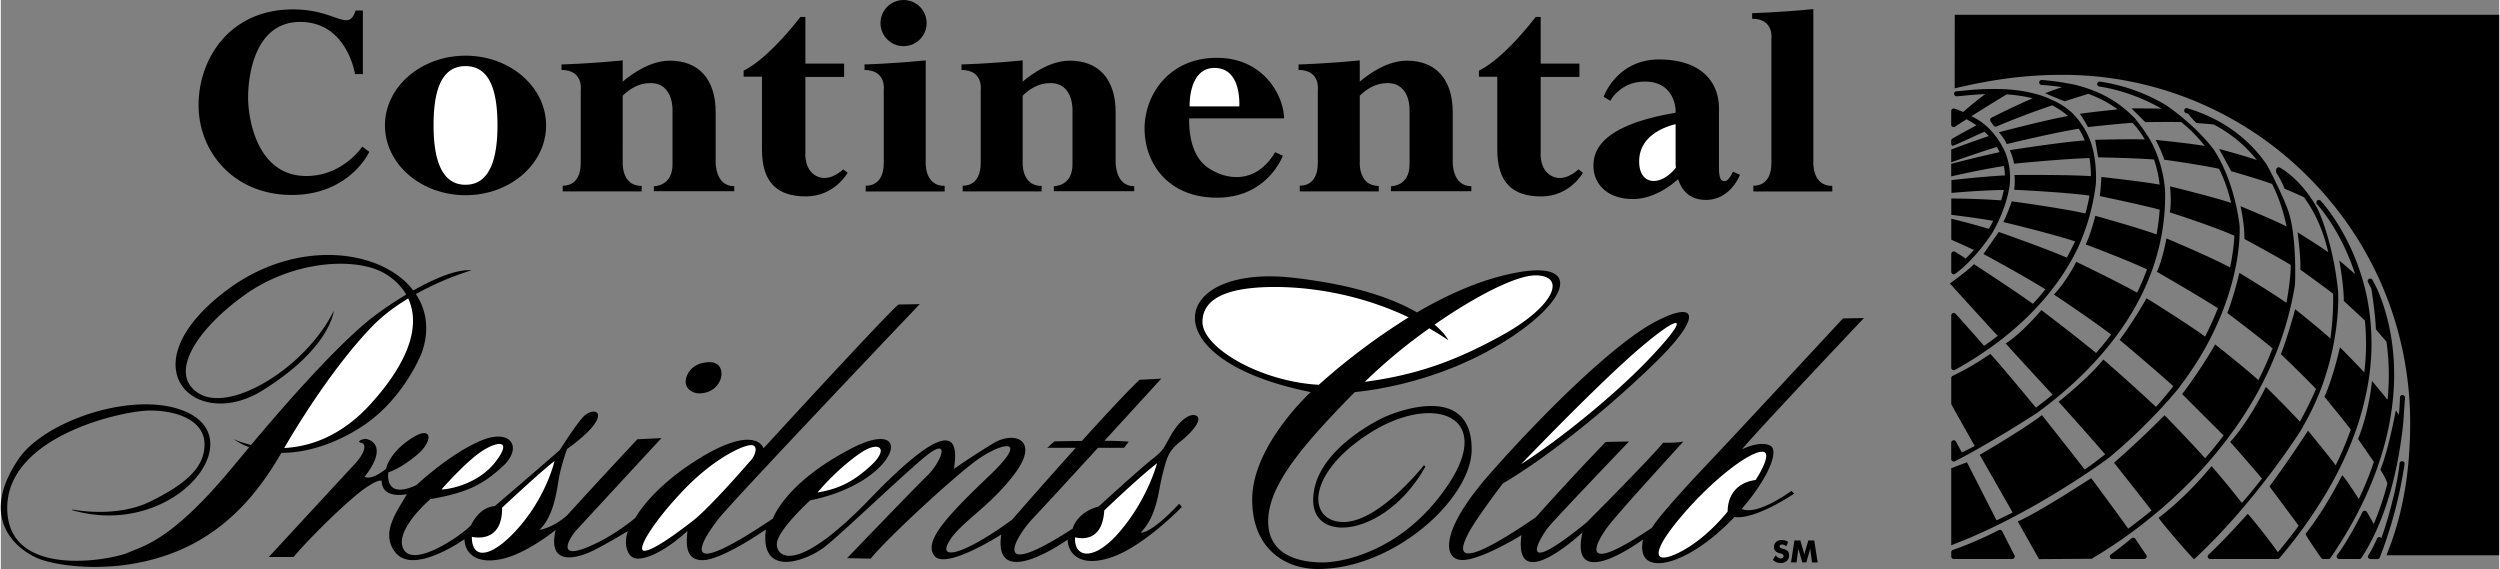
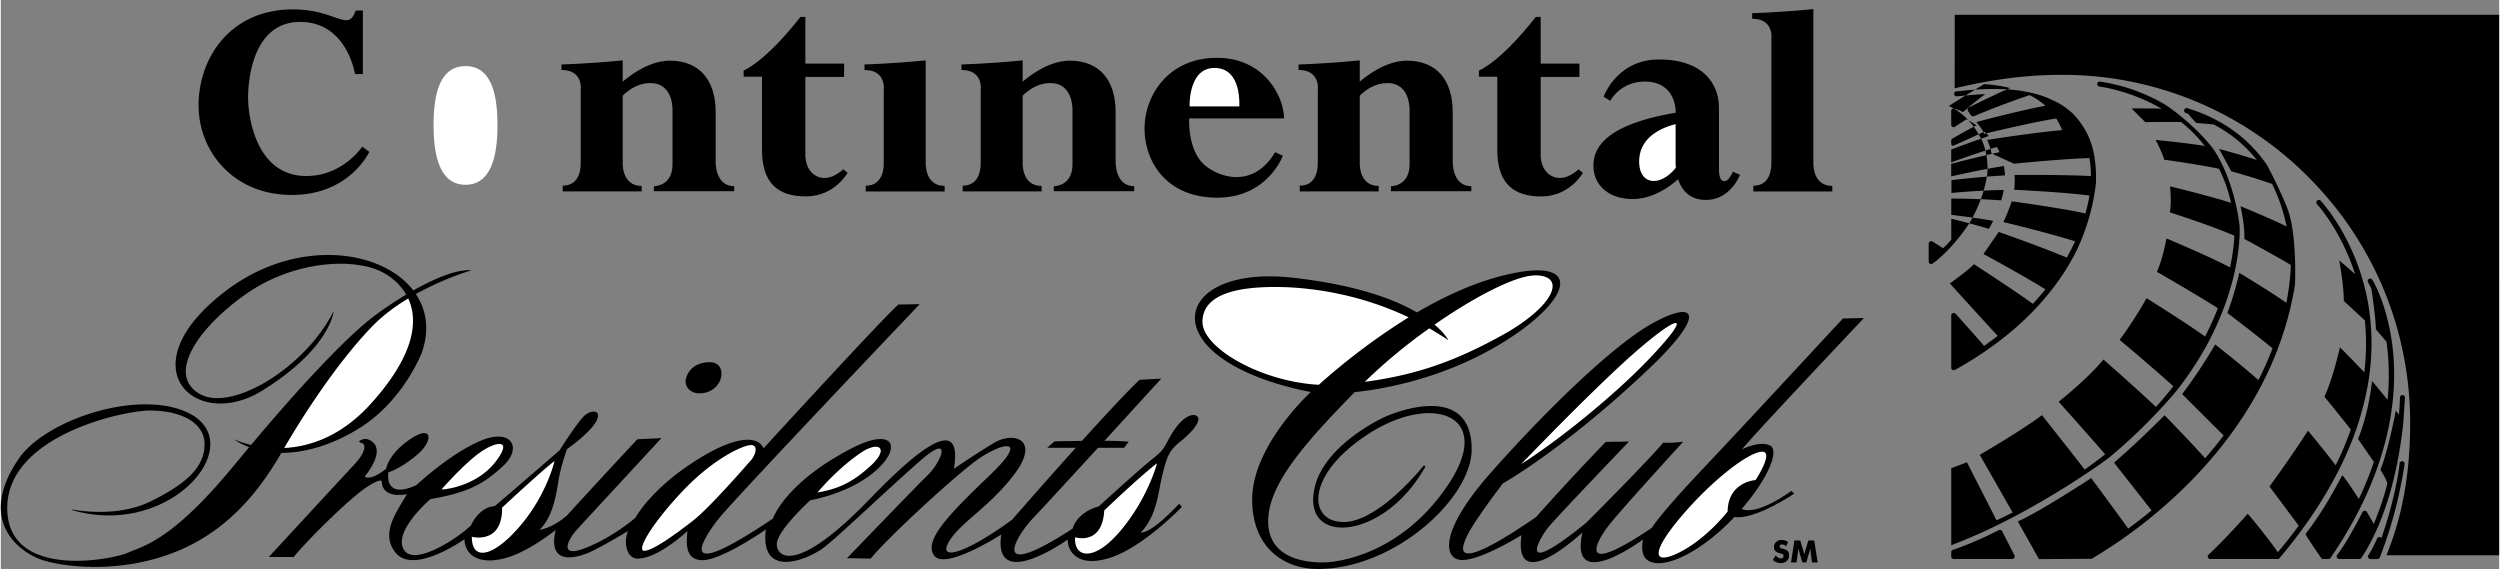
<svg xmlns="http://www.w3.org/2000/svg" width="2500" height="569" viewBox="0 0 66.999 15.259">
  <rect x="0" y="0" width="66.999" height="15.259" fill="#808080" stroke="none" />
  <path d="M63.159 11.534c.01-.013 0 .015 0 0 .163-.469.28-.954.344-1.371.006-.012.002.014 0 0a6.37 6.37 0 0 0-.034-2.113c-.32-1.668-1.245-2.654-1.254-2.664a.068.068 0 1 0-.098.094c.015.016.637.691 1.019 1.873-.09-.083-.426-.37-.426-.37s.122.646.123 1.087l.564.523c.044.428.045.895-.015 1.395-.183-.202-.653-.675-.653-.675s-.186.833-.416 1.327c0 0 .492.6.707.879a8.573 8.573 0 0 1-.406.959c-.216-.292-.742-.928-.742-.928s-.49.762-1.033 1.495l.784 1.053a13.24 13.24 0 0 1-.56.712c-.138-.214-.796-1.045-.81-1.029-.005.006-.573.65-1.049 1.094a.068.068 0 0 0-.017.074c.01.025.035.042.062.042h1.815a.036.036 0 0 0 .01-.002l.01-.003.004-.003.003-.001.006-.005.008-.007.002-.002c1.045-1.235 1.688-2.404 2.052-3.434zM64.463 12.436a.068.068 0 0 0-.134-.016c-.001.01-.07.798-.488 2.012a.065.065 0 0 0-.057-.031.067.067 0 0 0-.059.041c-.002.003-.138.315-.233.442a.066.066 0 0 0-.006.07.069.069 0 0 0 .061.038h.187a.068.068 0 0 0 .064-.042 11.68 11.68 0 0 0 .665-2.514z" />
  <path d="M64.473 10.663a.068.068 0 0 0-.067-.069.067.067 0 0 0-.068.067c0 .006-.003.181-.027.463l-.083-.116s-.206 1.093-.415 1.587c0 0 .151.231.188.372a7.624 7.624 0 0 1-.365 1.083c-.061-.107-.122-.215-.185-.321a.068.068 0 0 0-.061-.032.067.067 0 0 0-.058.037c-.004.008-.393.785-.678 1.147a.066.066 0 0 0-.007.071.068.068 0 0 0 .061.038h.542a.064.064 0 0 0 .056-.031c.769-1.17 1.032-2.748 1.122-3.629l.045-.667z" />
-   <path d="M64.167 9.596c-.093-1.304-.549-2.061-.569-2.093-.02-.032-.061-.042-.093-.022s-.042.062-.022.093c.003.004.039.065.09.175 0 0 .108.701.119 1.062l.003.023s.232.274.281.327c.064.442.089.967.03 1.562-.102-.129-.417-.508-.417-.508s-.079.844-.375 1.556l.425.616c-.108.32-.24.652-.404.995-.124-.195-.389-.593-.439-.633-.019-.015-.37.772-.987 1.567-.019.024.415.644.415.644.013.019.034.03.057.03h.139a.07.07 0 0 0 .056-.029c1.552-2.261 1.776-4.166 1.691-5.365zM53.987 4.39s1.291-.13 2.025-.151c.025.152.038.313.039.485C55.403 4.68 54 4.693 54 4.693s.025.15-.009.396c0 0 1.344.063 2.021.156a4.318 4.318 0 0 1-.11.48c-.632-.144-1.974-.326-1.974-.326s-.116.339-.225.556c0 0 1.213.289 1.922.517-.063.14-.138.286-.222.437-.586-.255-1.828-.69-1.828-.69l-.001.006-.405.587s1.04.561 1.661.947a6.791 6.791 0 0 1-.336.389c-.496-.36-1.58-1.063-1.58-1.063-.162.172-.646.516-.646.516s1.031 1.139 1.284 1.406a8.73 8.73 0 0 1-.367.268c-.243-.282-.762-.86-.762-.86a.067.067 0 0 0-.074-.018.068.068 0 0 0-.044.063v1.4c0 .024.013.046.034.058a.067.067 0 0 0 .067.001c1.936-1.073 2.864-2.368 3.294-3.27a5.797 5.797 0 0 0 .484-1.723 3.395 3.395 0 0 0-.047-.763c0-.001 0 .001 0 0a2.056 2.056 0 0 0-.499-1.037.067.067 0 0 0-.026-.029c-.017-.017-.03-.035-.047-.051a1.994 1.994 0 0 0-.378-.279s-.295-.155-.498-.214a3.78 3.78 0 0 0-.878-.156.059.059 0 0 0-.045-.003 7.225 7.225 0 0 0-1.136.038c-.081.008-.146.015-.183.016s-.067.032-.065.069a.067.067 0 0 0 .069.065c.042-.001.104-.007.192-.016.141-.014.341-.034.575-.042a8.52 8.52 0 0 0-.594.48 2.476 2.476 0 0 0-.231-.09c-.021-.007-.043-.003-.061.009s-.028.033-.028.055v.365c0 .037.03.067.068.067a.066.066 0 0 0 .054-.029c.004-.001.121-.075.289-.183.084.045.175.099.267.163-.385.203-.641.353-.644.354a.067.067 0 0 0-.034.058v.078a.07.07 0 0 0 .033.058c.02.012.439-.191.858-.377.04.036.079.075.116.116a32.82 32.82 0 0 0-1.007.362v.343s.833-.297 1.225-.411c.026.044.05.09.072.138a33.07 33.07 0 0 0-1.297.314v.336s.784-.181 1.413-.278c.015.08.025.164.028.252-.605.03-1.435.126-1.435.126v.344s.811-.075 1.405-.079a3.481 3.481 0 0 1-.071.278 20.447 20.447 0 0 0-1.338-.049v.438s.662.077 1.123.16c-.034.07-.073.143-.115.216-.451-.138-1.008-.273-1.008-.273v.563s.36.158.605.275c-.067.078-.14.154-.219.229 0 0-.233-.149-.284-.18a.066.066 0 0 0-.068 0 .07.07 0 0 0-.035.059v.476c0 .025.015.049.037.061s.05.009.07-.006c.558-.404 1.012-1.119 1.011-1.127.385-.668.45-1.251.451-1.261a1.867 1.867 0 0 0-.102-.818c0-.006-.262-.719-.927-1.019.258-.164.606-.381.947-.586.228.015.464.047.696.105-.38.163-.756.345-1.103.519-.018.009-.03.024-.035.043s-.001.039.01.055l.079.114a.068.068 0 0 0 .082.024c.482-.205.982-.393 1.49-.565.152.076.294.169.423.285-.642.116-1.851.436-1.851.436s.183.215.208.317c0 0 1.29-.312 1.934-.412.062.097.115.202.16.314-.629.044-2.011.261-2.011.261s.097.203.113.363z" />
-   <path d="M55.347 2.716c.205-.067.628-.197.631-.199.312.111.573.255.792.417a27.69 27.69 0 0 0-1.017.117c.093.127.22.357.22.357s.758-.087 1.196-.114c.131.145.239.295.328.446-.403-.016-1.333.01-1.333.01l.082.47s.925.013 1.497.058c.091.267.132.505.15.673-.478-.087-1.563-.205-1.563-.205s-.008.262-.041.512c0 0 1.122.234 1.606.365a5.735 5.735 0 0 1-.085.664c-.51-.187-1.642-.499-1.642-.499s-.115.472-.257.767c0 0 1.009.375 1.644.669a6.443 6.443 0 0 1-.266.625c-.506-.287-1.632-.828-1.632-.828s-.239.497-.598.878c0 0 .986.657 1.534 1.072a8.131 8.131 0 0 1-.404.495c-.455-.379-1.467-1.151-1.467-1.151s-.495.6-.954.895c-.009.006.995 1.09 1.254 1.374-.15.123-.299.239-.447.349-.39-.479-1.212-1.454-1.226-1.442a7.105 7.105 0 0 1-1.005.588.067.067 0 0 0-.039.061v.694c0 .012.63 1.127.63 1.127-.133.069-.249.127-.345.174-.026-.049-.134-.244-.158-.291a.067.067 0 0 0-.076-.035.067.067 0 0 0-.052.065v.435a.07.07 0 0 0 .031.057.062.062 0 0 0 .064.005c.893-.449 2.22-1.302 2.224-1.309 1.595-1.172 3.438-3.122 3.418-5.866 0-.013 0-.684-.374-1.394a4.361 4.361 0 0 0-.404-.585c-.003-.029-.286-.284-.298-.29-.337-.282-.78-.519-1.36-.658a7.399 7.399 0 0 0-.871-.125.067.067 0 1 0-.007.134c.195.011.377.032.548.06-.149.048-.3.103-.452.162.204.094.524.216.524.216zM61.749 11.416c1.038-1.78.933-3.576.931-3.586-.094-1.023-.407-1.992-.599-2.317-.436-.739-.944-1.008-.965-1.019a.068.068 0 0 0-.091.029c-.006.012-.02.084.005.121.129.193.214.416.214.416s.36.153.52.23c.248.336.501.815.65 1.474-.224-.163-.821-.534-.821-.534s.095.73.073 1.001c0 0 .614.44.879.646.009.363-.013.763-.071 1.202-.278-.253-.945-.788-.945-.788s-.195.72-.383 1.207c0 0 .593.566.94.932-.109.256-.25.551-.432.877-.27-.298-.911-.932-.911-.932s-.433.9-.957 1.477c0 0 .574.647.851.982-.165.212-.343.431-.538.655a23.175 23.175 0 0 0-.81-.985c-.012-.015-.529.695-1.419 1.379-.029.022.935 1.128.948 1.114 1.639-1.511 2.947-3.555 2.931-3.581zM57.429 14.728c-.061-.09-.118-.176-.19-.279-.011-.016-.028-.026-.046-.028s-.038.003-.052.015c-.003.002-.332.275-.555.433a.067.067 0 0 0 .038.122h.855a.069.069 0 0 0 .057-.106l-.107-.157z" />
+   <path d="M64.167 9.596c-.093-1.304-.549-2.061-.569-2.093-.02-.032-.061-.042-.093-.022s-.042.062-.022.093c.003.004.039.065.09.175 0 0 .108.701.119 1.062l.003.023s.232.274.281.327c.064.442.089.967.03 1.562-.102-.129-.417-.508-.417-.508s-.079.844-.375 1.556l.425.616c-.108.32-.24.652-.404.995-.124-.195-.389-.593-.439-.633-.019-.015-.37.772-.987 1.567-.019.024.415.644.415.644.013.019.034.03.057.03h.139a.07.07 0 0 0 .056-.029c1.552-2.261 1.776-4.166 1.691-5.365zM53.987 4.39s1.291-.13 2.025-.151c.025.152.038.313.039.485C55.403 4.68 54 4.693 54 4.693s.025.15-.009.396c0 0 1.344.063 2.021.156a4.318 4.318 0 0 1-.11.48c-.632-.144-1.974-.326-1.974-.326s-.116.339-.225.556c0 0 1.213.289 1.922.517-.063.14-.138.286-.222.437-.586-.255-1.828-.69-1.828-.69l-.001.006-.405.587s1.04.561 1.661.947a6.791 6.791 0 0 1-.336.389c-.496-.36-1.58-1.063-1.58-1.063-.162.172-.646.516-.646.516s1.031 1.139 1.284 1.406a8.73 8.73 0 0 1-.367.268c-.243-.282-.762-.86-.762-.86a.067.067 0 0 0-.074-.018.068.068 0 0 0-.044.063v1.4c0 .024.013.046.034.058a.067.067 0 0 0 .067.001c1.936-1.073 2.864-2.368 3.294-3.27a5.797 5.797 0 0 0 .484-1.723 3.395 3.395 0 0 0-.047-.763c0-.001 0 .001 0 0a2.056 2.056 0 0 0-.499-1.037.067.067 0 0 0-.026-.029c-.017-.017-.03-.035-.047-.051a1.994 1.994 0 0 0-.378-.279s-.295-.155-.498-.214a3.78 3.78 0 0 0-.878-.156.059.059 0 0 0-.045-.003 7.225 7.225 0 0 0-1.136.038c-.081.008-.146.015-.183.016s-.067.032-.065.069a.067.067 0 0 0 .069.065c.042-.001.104-.007.192-.016.141-.014.341-.034.575-.042a8.52 8.52 0 0 0-.594.48 2.476 2.476 0 0 0-.231-.09c-.021-.007-.043-.003-.061.009s-.028.033-.028.055v.365c0 .037.03.067.068.067a.066.066 0 0 0 .054-.029c.004-.001.121-.075.289-.183.084.045.175.099.267.163-.385.203-.641.353-.644.354a.067.067 0 0 0-.034.058v.078a.07.07 0 0 0 .033.058c.02.012.439-.191.858-.377.04.036.079.075.116.116a32.82 32.82 0 0 0-1.007.362v.343s.833-.297 1.225-.411c.026.044.05.09.072.138a33.07 33.07 0 0 0-1.297.314v.336s.784-.181 1.413-.278c.015.08.025.164.028.252-.605.03-1.435.126-1.435.126v.344s.811-.075 1.405-.079a3.481 3.481 0 0 1-.071.278 20.447 20.447 0 0 0-1.338-.049v.438s.662.077 1.123.16c-.034.07-.073.143-.115.216-.451-.138-1.008-.273-1.008-.273v.563c-.067.078-.14.154-.219.229 0 0-.233-.149-.284-.18a.066.066 0 0 0-.068 0 .07.07 0 0 0-.035.059v.476c0 .025.015.049.037.061s.05.009.07-.006c.558-.404 1.012-1.119 1.011-1.127.385-.668.45-1.251.451-1.261a1.867 1.867 0 0 0-.102-.818c0-.006-.262-.719-.927-1.019.258-.164.606-.381.947-.586.228.015.464.047.696.105-.38.163-.756.345-1.103.519-.018.009-.03.024-.035.043s-.001.039.01.055l.079.114a.068.068 0 0 0 .082.024c.482-.205.982-.393 1.49-.565.152.076.294.169.423.285-.642.116-1.851.436-1.851.436s.183.215.208.317c0 0 1.29-.312 1.934-.412.062.097.115.202.16.314-.629.044-2.011.261-2.011.261s.097.203.113.363z" />
  <path d="M58.915 12.709c1.43-1.524 2.308-3.229 2.608-5.069.002-.019.056-1.285-.179-1.981-.126-.374-.575-1.265-.601-1.275-.427-.607-1.085-1.17-2.105-1.482a.067.067 0 0 0-.084.045.067.067 0 0 0 .045.084l.069.024c-.002.019.2.243.217.244.146.01.449.039.456.038.494.259.872.591 1.16.956-.273-.1-1.013-.299-1.013-.299l.326.598s.693.195 1.095.342c.194.384.315.777.389 1.141-.351-.183-1.236-.545-1.236-.545s.112.469.104.879c0 0 .809.433 1.243.696.004.311-.081.852-.118 1.016-.354-.255-1.261-.804-1.261-.804s-.123.558-.321 1.077c0 0 .753.564 1.212.949a8.91 8.91 0 0 1-.379.851c-.361-.329-1.16-.957-1.16-.957s-.368.653-.885 1.331l1.112 1.11c-.156.207-.321.411-.496.611-.333-.378-1.088-1.154-1.088-1.154s-.641.656-1.354 1.273l1.006 1.279c-.22.183-.431.346-.627.49-.299-.423-.992-1.355-.992-1.355s-1.44.94-1.969 1.161l.569 1.011 1.412-.009a13.085 13.085 0 0 0 2.845-2.276zM53.671 14.247a.07.07 0 0 0-.04-.034.072.072 0 0 0-.052.004c-.006.003-.609.319-1.228.529a.068.068 0 0 0-.046.063v.113c0 .038.03.068.068.068h1.567a.07.07 0 0 0 .058-.032.067.067 0 0 0 .002-.066l-.329-.645z" />
  <path d="M58.017 4.283s.919.125 1.47.244c.135.271.246.574.322.914-.444-.151-1.636-.444-1.636-.444s.046.436-.007.698c0 0 1.096.347 1.732.626-.01.195-.039.487-.116.852-.527-.286-1.706-.779-1.706-.779s-.093.537-.256.896c0 0 1.113.638 1.635.976a8.037 8.037 0 0 1-.343.76c-.487-.356-1.57-1.029-1.57-1.029s-.303.555-.722 1.117c0 0 .933.781 1.44 1.243a9.678 9.678 0 0 1-.464.555 57.776 57.776 0 0 0-1.412-1.271c-.394.496-1.199 1.133-1.199 1.133s.841.936 1.247 1.41c-.174.137-.357.274-.549.409-.353-.462-1.146-1.46-1.146-1.46-.514.395-1.668 1.064-1.668 1.064l.883 1.547c-.141.071-.285.141-.432.21l-.794-1.557-.421.16v2.065l.093-.037c2.01-.771 3.949-2.163 4.147-2.319 1.094-.905 1.896-1.888 1.894-1.906.331-.435.588-.85.785-1.228.899-1.724.819-3.041.812-3.096-.116-.904-.424-1.633-.7-2.036-.494-.65-1.224-1.152-1.288-1.19a4.86 4.86 0 0 0-1.755-.622.067.067 0 1 0-.014.134c.017.002.82.101 1.668.594-.22-.011-.807-.008-.807-.008l.369.368s.66-.012.965-.001c.223.179.438.391.63.64-.38-.07-1.318-.163-1.318-.163s.163.303.231.531z" />
  <path d="M61.876 4.742a9.279 9.279 0 0 0-6.604-2.735c-.934 0-1.823.112-2.875.362l.002-1.972h14.599V14.89h-3.022c.427-1.042.636-2.201.636-3.544 0-2.494-.971-4.84-2.736-6.604zM9.514.283h.195v1.703h-.211S9.287.588 8.029.588 6.631 2.111 6.631 2.619 6.842 4.72 8.193 4.72c.984 0 1.5-.789 1.5-.789l.188.141s-.523 1.156-2.078 1.156-2.5-1.156-2.5-2.406.836-2.57 2.531-2.57c1.164-.001 1.484.632 1.68.031z" />
-   <ellipse cx="12.462" cy="3.364" rx="2.161" ry="1.871" />
  <path d="M25.311 4.986v.148h-2.117v-.156s.484.055.484-.609V2.416s.078-.539-.516-.539v-.149s.695-.016 1.641-.109v2.719c0-.001-.047.648.508.648zM49.115 4.986v.148h-2.117v-.156s.484.055.484-.609V1.041s.078-.539-.516-.539V.353s.695-.016 1.641-.109v4.094c0-.001-.046.648.508.648zM19.17 4.33V3.01c0-.875-.445-1.383-1.227-1.383-.513 0-.995.333-1.266.562v-.57c-.945.094-1.641.109-1.641.109v.148c.594 0 .516.539.516.539v1.953c0 .664-.484.609-.484.609v.156h2.117v-.147c-.555 0-.508-.648-.508-.648V2.566c.176-.173.421-.338.742-.338.641 0 .594.758.594.758v1.422c0 .594-.5.586-.5.586v.133h2.156v-.133c-.523 0-.499-.664-.499-.664zM29.896 4.33V3.01c0-.875-.445-1.383-1.227-1.383-.513 0-.995.333-1.266.562v-.57c-.945.094-1.641.109-1.641.109v.148c.594 0 .516.539.516.539v1.953c0 .664-.484.609-.484.609v.156h2.117v-.147c-.555 0-.508-.648-.508-.648V2.566c.176-.173.421-.338.742-.338.641 0 .594.758.594.758v1.422c0 .594-.5.586-.5.586v.133h2.156v-.133c-.522 0-.499-.664-.499-.664zM38.936 4.33V3.01c0-.875-.445-1.383-1.227-1.383-.513 0-.995.333-1.266.562v-.57c-.945.094-1.641.109-1.641.109v.148c.594 0 .516.539.516.539v1.953c0 .664-.484.609-.484.609v.156h2.117v-.147c-.555 0-.508-.648-.508-.648V2.566c.176-.173.421-.338.742-.338.641 0 .594.758.594.758v1.422c0 .594-.5.586-.5.586v.133h2.156v-.133c-.523 0-.499-.664-.499-.664zM22.592 4.541c-.055.047-.383.352-.719.18s-.297-.617-.297-.617v-2.04h1.039v-.359h-1.039V.455h-.133c-.953 1.218-1.523 1.437-1.523 1.437v.164h.492v1.953c0 .891.414 1.258 1.18 1.258s1.117-.633 1.117-.633l-.117-.093zM42.311 4.541c-.055.047-.383.352-.719.18s-.297-.617-.297-.617v-2.04h1.039v-.359h-1.039V.455h-.133c-.953 1.219-1.523 1.438-1.523 1.438v.164h.492V4.01c0 .891.414 1.258 1.18 1.258s1.117-.633 1.117-.633l-.117-.094z" />
-   <circle cx="24.209" cy=".619" r=".619" />
  <path d="M34.412 3.176H31.87s-.062.927.49 1.312 1.333.416 1.812-.406l.208.094s-.406 1.125-1.761 1.125c-1.354 0-1.947-.959-1.947-1.854s.646-1.896 1.938-1.896c1.291 0 1.802 1.063 1.802 1.625zM46.451 4.603c-.102.211-.18.289-.281.242s-.094-.312-.094-.312V2.908c0-.711-.476-1.313-1.609-1.313s-1.484 1-1.484 1l.18.109s.258-.516.93-.516c.805 0 .82.758.82.758v.078c-2.002.339-2.203 1.013-2.203 1.43 0 .438.328.883 1.062.883.543 0 1.004-.35 1.208-.532.095.294.308.556.745.556.664 0 .914-.672.914-.672l-.188-.086M12.62 7.249c-.379-.037-.979.213-1.558.54-.854-1.114-3.13-1.409-4.994-.014-2.739 2.051-.857 3.813.938 2.703C8.85 9.337 8.928 8.337 8.928 8.337c-.75 1.516-2.75 2.734-3.609 2.219S5.256 8.822 6.553 7.9s2.984-1.016 3.75-.562c.222.131.428.317.568.562-.321.192-.627.4-.876.59-.672.51-1.82 1.696-3.284 3.442-.293-.07-.471-.157-.471-.157.131.09.272.162.42.218l-.394.474c-1.678 2.042-2.438 2.167-2.854 2.354-.417.188-3.24.739-3.24-1.198s3.104-2.614 3.833-2.614c.729 0 1.458.271 1.458.906s-.521 1.073-1.448 1.531-2.083.219-2.083.219l-.031.011c2.646.781 4.781-1.771 3.146-2.594-1.325-.667-3.854.166-4.573 1.229-1.117 1.652.021 2.459.531 2.667.51.208 2.135.458 3.729-.198 1.531-.63 2.34-1.865 2.79-2.635.687 0 1.437-.247 2.122-.682 1.158-.735 1.641-2 1.641-2 .216-.606.131-1.146-.157-1.577a7.922 7.922 0 0 1 1.49-.637zM18.732 10.548c-.211 0-.367-.141-.367-.312s.156-.523.648-.523c.516-.001.376.835-.281.835z" />
  <path d="M31.631 11.842c.333-.26.594-.594.438-.688s-.438.094-.667.479c-.229.386-.177.406-.521.677-.344.271-1.438 1.271-1.438 1.271-.604.166-.698.594-.698.594-2.281 1.479-1.531.208-1.052-.292.224-.233.983-1.06 1.731-1.875h.699l.125-.164a7.416 7.416 0 0 0-.653-.022l1.525-1.668-.583.031c-.356.34-.95.981-1.545 1.639a48.49 48.49 0 0 0-.736.013l-.195.172h.766c-.878.975-1.706 1.927-1.706 1.927-1.271.928-2 1.115-1.697.594.302-.521 1.094-.927 1.771-1.833s-.021-1.146-.573-.812c-.552.333-1.062.688-1.062.688.167-1.031-.281-1.239-2.25.802-1.948 2.021-2.5 1.584-2.5 1.219 0-.364.896-1.177.896-1.177 2.385-.479 2.875-2.312 1.094-1.386-1.781.928-2.094 1.875-2.094 1.875-2.678 1.803-1.886.553-1.469.021.416-.531 5.406-5.771 5.406-5.771l-.573.011c-.438.386-3.614 3.854-3.614 3.854-.146-.323-.719-.386-1.886.375-1.167.76-1.552 1.489-1.552 1.489s-.594.521-1.344.812-.438-.261-.229-.489c.208-.229 2.271-2.459 2.271-2.459-.208.011-.646.031-.646.031a208.1 208.1 0 0 0-1.886 2.042c-.406.354-.739.386-.739.386.354-.334.448-.928.511-1.323s.229-.844.229-.844c1.334-.958.74-1.208.417-.844-.225.254-.614.875-.614.875-.5.438-1.74 1.5-1.74 1.5-.438.031-.635.511-.635.511-.303.312-1.542 1.146-1.812.646-.271-.5.719-1.344.719-1.344 1.01-.177 1.416-.396 1.947-.886.531-.489.229-1.031-.604-.677-.834.354-1.719 1.188-1.719 1.188-.886.406-.75-.344-.75-.344s.333-.094.791-.489c.416-.359.396-.803-.197-.406-.594.396-.656.802-.656.802-.438.344-.573.208-.573.208.667-.854.104-1.01.021-1.01-.083 0-.26.072-.114.104s.114.261-.188.584c-.302.322-2.292 2.479-2.292 2.479h.664c.511-.604 1.521-1.572 1.917-1.844.396-.271.447-.197.447-.197.011.51.678.354.678.354-.292.5-.719 1.062-.303 1.573.49.6 1.844-.364 1.844-.364.021.438.386.677 1.042.521s1.406-.771 1.406-.771c-.229.958.531.76.875.614s1.062-.583 1.062-.583c-.125.322-.031.739.261.739.552 0 1.333-.739 1.333-.739-.011.219-.114.781.406.781s1.698-.823 1.698-.823c-.167 1.333 1.114.823 1.562.479.426-.328 1.75-1.604 2.604-2.344.854-.74.542.052.178.406-.365.354-2.167 2.229-2.167 2.229l.636.011c.406-.511 2.104-2.083 2.781-2.594.677-.511 1.552-.729.406.364-1.146 1.094-1.781 1.771-1.479 2.156.302.386 1.792-.572 1.792-.572-.229 1.572 1.781.135 1.781.135 0 .334.291.771 1.166.479s1.896-1.354 1.896-1.354l-.072-.085c-.792.844-1.031.771-1.031.771.448-.458.469-1.114.583-1.552.115-.437.146-.625.479-.886zM40.183 7.416c-.767.204-1.522.562-2.206.962-.61-.354-1.636-.741-3.335-.931-3.302-.368-3.845 2.203.487 3.067-.449.425-1.571 1.658-1.571 2.881 0 1.322.886 1.864 1.761 1.864 2.052 0 4.125-1.896 4.125-3.208 0-1.792-2.011-1.031-2.406-.834-.396.198-1.844 1-1.844 2.198s1.979.948 3.011-.906l-.042-.031s-1.198 1.521-2.156 1.521-1.036-1.268.688-2.375c1.688-1.083 3.375-.51 2.125 1.365s-2.958 2.094-3.364 2.094-1.469-.073-1.469-1.104c0-.987.984-2.1 2.321-3.464.57-.056 2.235-.294 3.866-1.266 2.009-1.198 2.363-2.458.009-1.833zM46.685 13.648c.701-.807 1.025-1.573.758-1.702-.281-.136-.75.104-.75.104.344-.428 3.271-3.521 3.271-3.521l-.562.011c-.885.948-2.458 2.656-3.708 3.979-1.25 1.322-1.417 1.635-1.417 1.635-2.041 1.375-1.51.375-1.125-.104.386-.479 1.969-2.209 1.969-2.209-.208.042-.541.031-.541.031-.406.49-2.062 2.146-2.062 2.146-1.938 1.572-1.24.396-1.021.125.219-.271 2.167-2.303 2.167-2.303l-.625.011a73.31 73.31 0 0 0-1.875 2.021c-2.312 1.584-2.021.844-1.812.438s.927-1.344.927-1.344c1.011-.594 2.511-1.729 3.979-3.135s1.208-1.792.083-1.188c-1.125.604-3.052 2.521-4.416 4.072-1.365 1.553-1.24 2.303-.729 2.303s1.583-.667 1.583-.667c-.219 1.667 1.636-.073 1.636-.073-.375 1.678 1.625.188 1.625.188-.042.209-.083.636.417.636.482 0 1.277-.438 2.035-1.238.557.083 1.6-.626 1.6-.626l-.072-.073c-.825.575-1.189.55-1.335.483zM47.596 14.894a.294.294 0 0 0 .07.061.14.14 0 0 0 .069.02.084.084 0 0 0 .053-.017.055.055 0 0 0 .021-.044c0-.02-.006-.035-.018-.045a.233.233 0 0 0-.081-.033.26.26 0 0 1-.122-.061.142.142 0 0 1-.036-.103c0-.056.019-.102.057-.138a.206.206 0 0 1 .146-.053.31.31 0 0 1 .175.053l-.05.116a.204.204 0 0 0-.056-.036.146.146 0 0 0-.057-.012c-.02 0-.035.004-.047.014-.012.009-.019.021-.019.036s.006.027.016.036a.172.172 0 0 0 .062.025l.007.002a.311.311 0 0 1 .129.058.144.144 0 0 1 .031.052.2.2 0 0 1 .011.067.195.195 0 0 1-.062.15.23.23 0 0 1-.164.057.29.29 0 0 1-.209-.085l.074-.12zM48.722 15.083h-.15l-.035-.254-.007-.06-.005-.072a.744.744 0 0 1-.022.093l-.005.017-.08.275h-.107l-.08-.275-.005-.017a.503.503 0 0 1-.022-.093l-.005.066-.008.065-.035.254h-.148l.091-.588h.158l.089.303.003.011c.009.027.014.05.016.069l.006-.035.012-.046.089-.302h.159l.091.589z" />
  <path d="M12.462 4.955c.658 0 .857-.712.857-1.591s-.182-1.591-.857-1.591-.857.712-.857 1.591c0 .878.199 1.591.857 1.591zM33.214 2.853h-1.333s-.042-1.031.667-1.031c.708 0 .666.927.666 1.031zM43.936 4.33c0-.672.644-.918.977-1.001v1.024c0 .046.002.094.007.144-.399.507-.984.49-.984-.167zM9.928 10.822c-.801.887-1.648 1.157-2.328 1.192.446-.771 1.389-2.26 2.364-3.266.284-.292.622-.54.961-.744.281.605.166 1.529-.997 2.818zM11.818 13.124s.604-.688 1.031-.989.906-.386.417.25c-.49.635-1.333.749-1.448.739zM12.631 14.395s.823.219.812-.781c0 0 1.083-1.011 1.406-1.25 0 0-.198.875-.896 1.708-.707.845-1.322 1.011-1.322.323zM20.079 12.384s-1.062 1.229-1.521 1.583c-.458.354-1.072.803-1.302.803s.229-.761 1.042-1.615c.812-.854 1.604-1.219 1.822-1.219s.105.313-.041.448zM21.901 13.208s.5-.615 1.156-1.062c.494-.338.781-.125.271.344-.51.468-.895.624-1.427.718zM31.006 12.423s-.242.953-1.008 1.844c-.702.816-1.227.68-1.188.141 0 0 .727.234.781-.719.001 0 .884-.852 1.415-1.266zM32.225 8.634c0-.781 1.021-.938 1.948-.938.745 0 2.13.122 3.581.814a17.465 17.465 0 0 0-2.41 1.809c-1.56-.085-3.119-.991-3.119-1.685zM40.245 8.999c-1.25.689-2.281 1.055-3.667 1.241a14.36 14.36 0 0 1 1.73-1.435c.17.099.34.203.51.319 0 0-.082-.176-.369-.418 1.097-.764 2.188-1.321 2.702-1.321.844-.001.532.823-.906 1.614zM47.058 12.874s-.739.042-.75.844c0 0-.562.729-1.291 1.094-.729.365-.781.011.062-.979.844-.99 1.812-1.719 2.156-1.719.302 0-.115.666-.177.76zM40.771 12.447s2.109-2.203 3.219-3.141 1.339-.864.219.312c-.922.969-2.406 2.173-3.438 2.829z" fill="#fff" />
</svg>